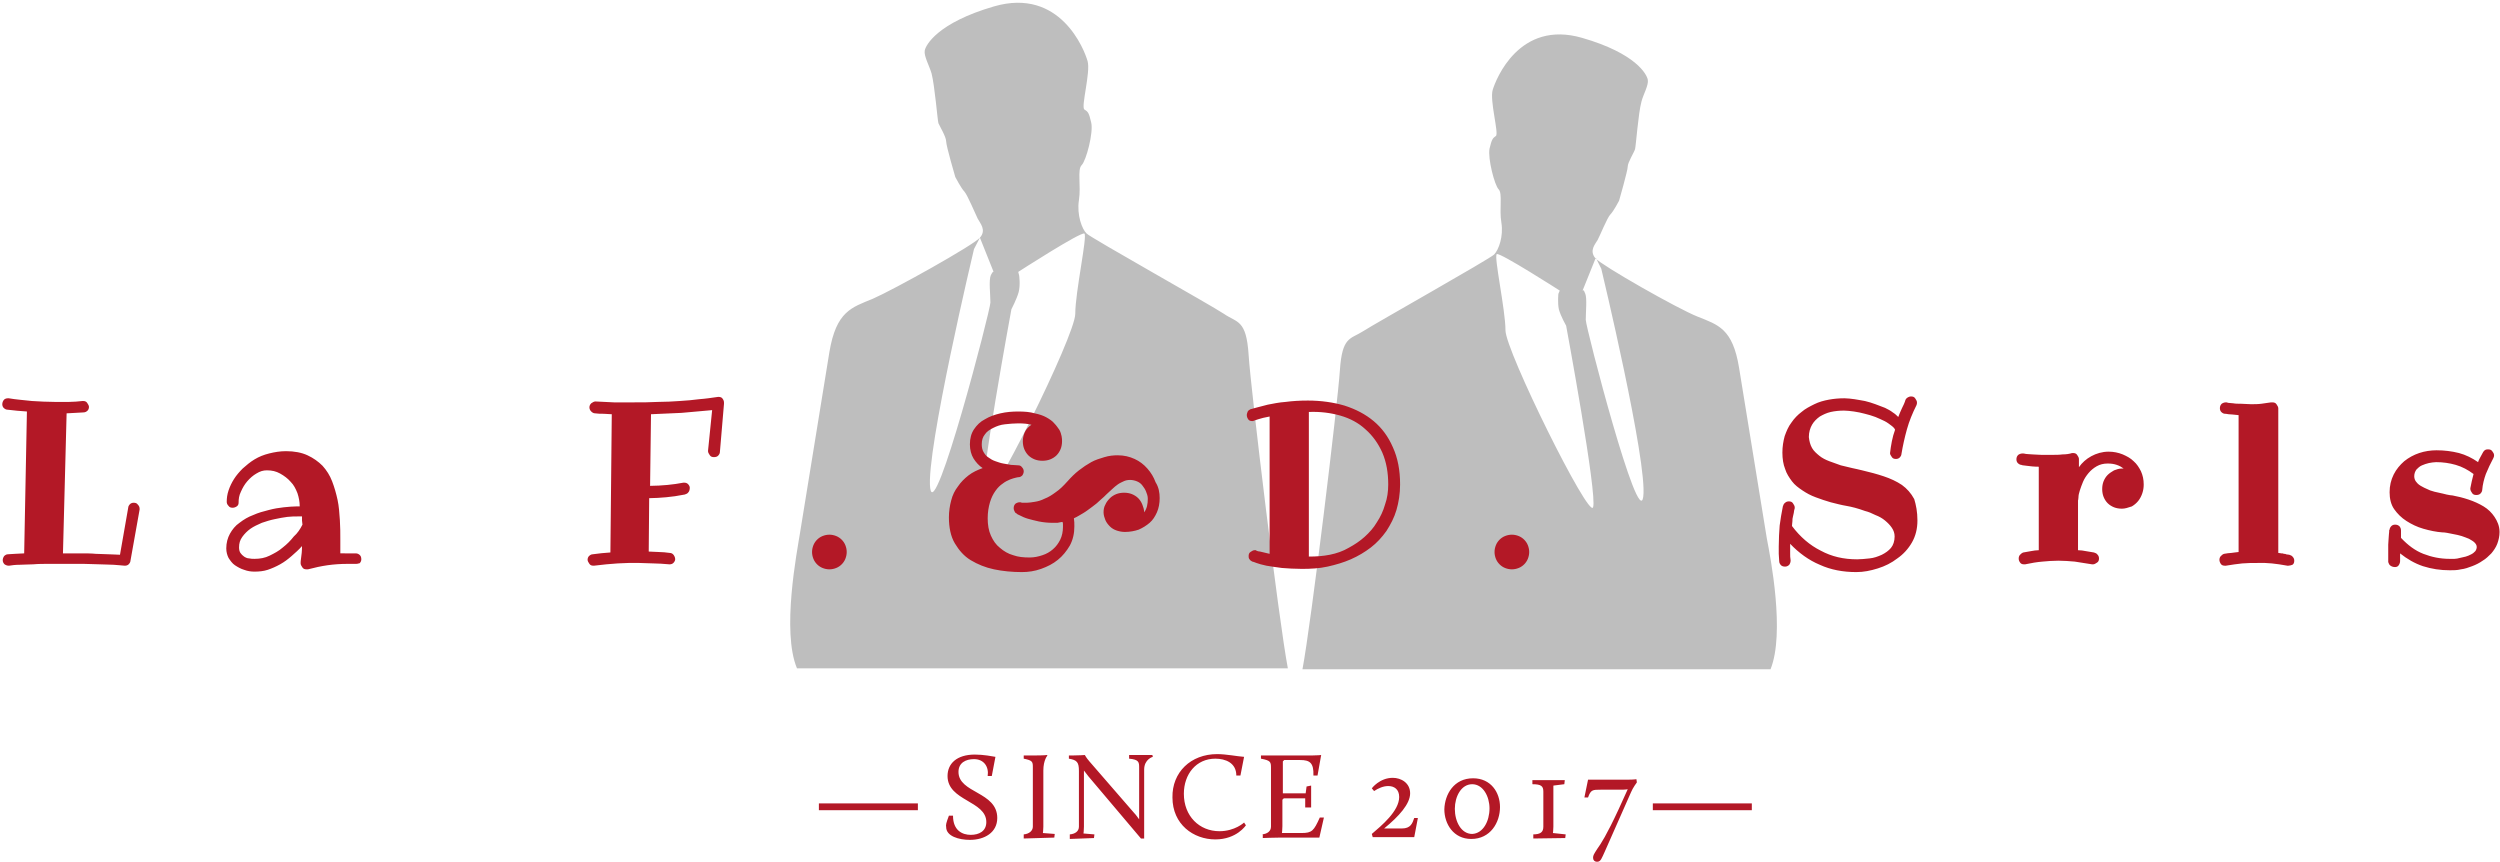
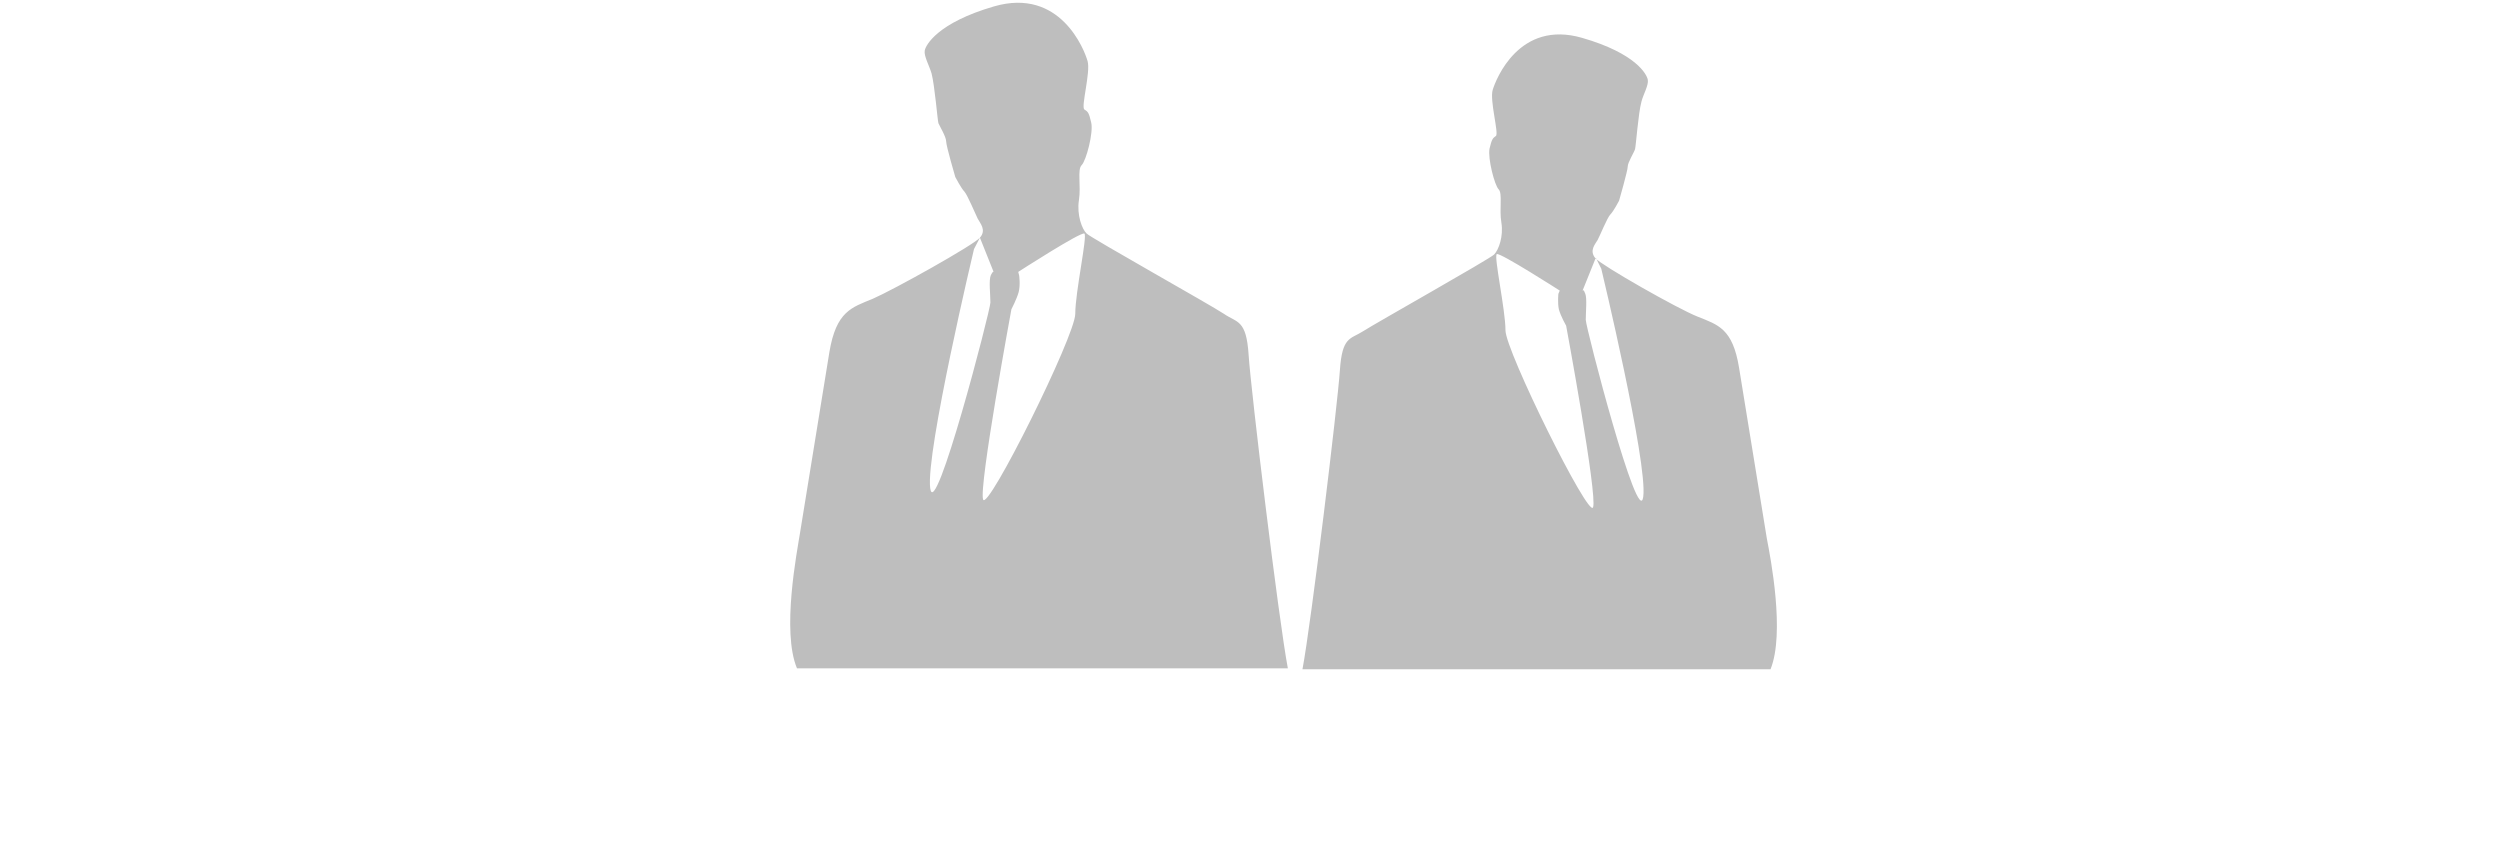
<svg xmlns="http://www.w3.org/2000/svg" width="548" height="189" viewBox="0 0 548 189">
  <g fill="none">
    <path fill="#BEBEBE" d="M388.1 146.7H285.5c1.9-10 7.7-58 8.2-65.5.5-7.5 2.3-6.8 5.1-8.6 2.8-1.8 27.7-15.8 28.7-16.8s2.1-4 1.6-7 .3-6.4-.6-7.3c-.9-.9-2.4-6.8-2-8.9.5-2.1.7-2.3 1.4-2.8s-1.4-7.8-.7-10.1S333 4.3 346.8 8.3c11.8 3.4 14.2 8 14.4 9.2.2 1.2-1 3.2-1.4 4.8-.7 2.6-1.2 9.7-1.4 10.4-.2.7-1.6 2.9-1.6 3.8 0 .9-1.9 7.5-1.9 7.5s-1.2 2.3-1.9 3c-.7.7-2.3 4.7-2.8 5.6-.5.9-1.9 2.3-.5 4 1.4 1.6 17.9 11 22.4 12.8 4.5 1.8 7.7 2.6 9.1 11.2 1.4 8.6 5.4 33.3 6.1 37.5.8 4.1 4 20.7.8 28.6zm-40.6-82.3c.4 1 .1 4 .1 5.7 0 1.7 11.6 46.3 12.6 38.8s-9.2-50-9.2-50l-1.2-2.4-2.9 7.2c.1 0 .2-.4.6.7zm-5.6-.7s-13.1-8.4-13.8-8c-.7.4 1.9 12.2 1.9 16.7s18.3 41.4 19.2 38.8c1-2.6-5.9-39.8-5.9-39.8s-1.2-2.1-1.6-3.6c-.3-1.5-.1-3.4-.1-3.4l.3-.7zm-166.5 52.9c.7-4.4 4.9-30.3 6.4-39.4 1.5-9 4.9-9.8 9.5-11.7 4.6-2 22-11.7 23.5-13.4 1.5-1.7 0-3.2-.5-4.2s-2.2-5.1-2.9-5.9c-.7-.7-2-3.2-2-3.2s-2-6.8-2-7.8-1.4-3.3-1.7-4c-.2-.7-.8-8.2-1.5-10.9-.5-1.7-1.7-3.8-1.5-5 .2-1.2 2.8-6.1 15.2-9.7 14.5-4.2 19.8 9.5 20.5 12 .7 2.4-1.5 10.1-.7 10.6s1 .7 1.5 2.9-1.1 8.3-2.1 9.3-.1 4.5-.6 7.7.7 6.4 1.7 7.3c1 1 27.1 15.6 30.1 17.6 2.9 2 4.9 1.2 5.4 9s6.6 58.2 8.6 68.7H174.7c-3.4-8.1 0-25.5.7-29.9zm42.4-57l-3-7.5-1.3 2.5s-10.6 44.5-9.6 52.4c1 7.9 13.2-39 13.2-40.7 0-1.7-.4-4.9.1-6 .5-1 .6-.7.6-.7zm5.6.8s.3 2-.1 3.6c-.4 1.5-1.6 3.8-1.6 3.8s-7.2 39-6.2 41.7c1 2.7 20.2-35.9 20.2-40.7 0-4.8 2.7-17.1 2-17.6-.7-.5-14.5 8.4-14.5 8.4l.2.8z" />
-     <path fill="#B31826" d="M28.6 122.9c0 .3-.2.6-.4.8-.2.2-.5.3-.8.3h-.1c-.7-.1-1.5-.1-2.4-.2-.9 0-2-.1-3.1-.1s-2.3-.1-3.5-.1h-7.5c-1.2 0-2.4 0-3.5.1-1.1 0-2.1.1-3 .1-.9 0-1.7.1-2.3.2h-.1c-.3 0-.6-.1-.9-.3-.2-.2-.4-.5-.4-.9 0-.3.1-.6.3-.9.2-.2.5-.4.8-.4.5 0 1-.1 1.6-.1.6 0 1.3-.1 2-.1l.6-31.1c-1.4-.1-2.8-.2-4.3-.4-.3 0-.6-.2-.8-.4-.2-.2-.3-.5-.3-.8 0-.4.2-.8.4-1 .2-.2.5-.3.9-.3h.1c1.7.3 3.4.4 5.1.6 1.7.1 3.4.2 5.1.2h3c1 0 2-.1 3-.2h.1c.4 0 .7.1.9.4.2.3.4.6.4.9 0 .3-.1.6-.3.8-.2.2-.5.4-.9.4-.6 0-1.2.1-1.8.1-.6 0-1.2.1-1.9.1l-.8 30.7h4c1.1 0 2.2 0 3.2.1 1 0 2 .1 2.9.1.9 0 1.7.1 2.4.1l1.8-10.3c0-.3.2-.6.4-.8.2-.2.5-.3.8-.3.4 0 .7.1.9.4.3.3.4.6.4.9v.2l-2 11.2zm49.5.7h-1.9c-1.5 0-3 .1-4.4.3-1.4.2-2.8.5-4.3.9h-.1-.2c-.4 0-.7-.1-.9-.4-.2-.3-.4-.6-.4-.9v-.2s0-.4.1-1 .2-1.5.2-2.6c-.7.8-1.5 1.5-2.3 2.2-.8.7-1.6 1.3-2.5 1.8-.9.5-1.8.9-2.7 1.2-.9.3-1.9.4-2.9.4-.8 0-1.5-.1-2.3-.4-.7-.2-1.4-.6-2-1-.6-.4-1-1-1.4-1.6-.3-.6-.5-1.3-.5-2.1 0-1.2.3-2.3.8-3.2.5-.9 1.2-1.8 2.1-2.4.9-.7 1.9-1.3 3-1.7 1.1-.5 2.2-.8 3.4-1.1 1.1-.3 2.3-.5 3.3-.6 1.1-.1 2-.2 2.9-.2h.6c0-1-.2-2-.5-2.9-.4-1-.8-1.8-1.5-2.5-.6-.7-1.4-1.3-2.3-1.8-.9-.5-1.8-.7-2.9-.7-.8 0-1.5.2-2.3.7-.7.4-1.4 1-2 1.7-.6.7-1 1.4-1.4 2.3-.4.8-.5 1.6-.5 2.4 0 .3-.1.6-.4.8-.3.2-.6.3-.9.3-.4 0-.7-.1-.9-.4-.3-.3-.4-.6-.4-.9 0-.8.1-1.6.4-2.5.3-.9.7-1.7 1.2-2.5s1.2-1.6 1.9-2.3c.8-.7 1.6-1.4 2.6-2 1-.6 2-1 3.2-1.3 1.2-.3 2.4-.5 3.7-.5 1.8 0 3.4.3 4.7.9 1.3.6 2.4 1.4 3.3 2.3.9 1 1.6 2.1 2.1 3.4.5 1.3.9 2.7 1.2 4.1.3 1.4.4 2.9.5 4.4.1 1.5.1 2.9.1 4.3v3H78c.4 0 .7.2.9.4.2.2.3.5.3.9 0 .3-.1.6-.4.9 0-.1-.3.1-.7.1zM66.3 115c0-.3-.1-.6-.1-.9v-.9h-.9c-.7 0-1.4 0-2.3.1-.9.1-1.8.3-2.8.5-1 .2-1.9.5-2.8.8-.9.4-1.8.8-2.5 1.3s-1.3 1.1-1.8 1.8-.7 1.4-.7 2.3c0 .5.1.9.3 1.2.2.3.5.6.8.8.3.2.7.4 1.1.4.4.1.8.1 1.2.1 1.2 0 2.3-.2 3.3-.7 1-.5 2-1 2.9-1.8.9-.7 1.7-1.5 2.4-2.4.8-.7 1.4-1.6 1.9-2.6zm91.5-15.9c0 .3-.2.6-.4.8-.2.2-.5.3-.9.3s-.7-.1-.9-.4c-.2-.3-.4-.6-.4-.9v-.1l.9-8.9c-2.2.2-4.5.4-6.7.6-2.2.1-4.4.2-6.7.3l-.2 15.7c1.3 0 2.6-.1 3.8-.2 1.2-.1 2.4-.3 3.5-.5h.2c.3 0 .6.1.8.3.2.2.4.5.4.8 0 .4-.1.8-.3 1-.2.3-.5.4-.8.5-1.5.3-2.9.5-4.1.6-1.2.1-2.5.2-3.7.2l-.1 11.7c.7 0 1.4.1 2.2.1.8 0 1.6.1 2.4.2.4 0 .7.2.9.5.2.3.3.6.3.9 0 .3-.2.6-.4.8-.2.2-.5.3-.8.3h-.1c-1.3-.1-2.4-.2-3.5-.2s-2.1-.1-3.1-.1h-2.3c-.8 0-1.6.1-2.4.1-.8.1-1.7.1-2.5.2l-2.7.3h-.1c-.4 0-.7-.1-.9-.4-.2-.3-.4-.6-.4-.9 0-.3.1-.6.3-.8.2-.2.5-.4.8-.4 1.3-.2 2.6-.3 3.9-.4l.3-30.3c-.6 0-1.2-.1-1.8-.1-.6 0-1.2 0-1.9-.1-.3 0-.6-.2-.8-.4-.2-.2-.4-.5-.4-.9 0-.3.1-.6.4-.9.3-.2.6-.4.9-.4 1.4.1 2.7.1 4.1.2h4.1c2 0 3.8 0 5.5-.1 1.7 0 3.3-.1 4.8-.2s2.9-.2 4.3-.4c1.4-.1 2.7-.3 4.1-.5h.1c.4 0 .7.1.9.4.2.3.3.5.3.9v.2l-.9 10.6zm27.8 21.9c0 .5-.1 1-.3 1.5-.2.5-.5.9-.8 1.2-.3.3-.7.6-1.2.8-.5.2-1 .3-1.5.3s-1-.1-1.5-.3c-.5-.2-.9-.5-1.2-.8-.3-.3-.6-.7-.8-1.2-.2-.5-.3-1-.3-1.5s.1-1 .3-1.5c.2-.5.5-.9.8-1.2.3-.3.7-.6 1.2-.8.5-.2 1-.3 1.5-.3s1 .1 1.5.3c.5.2.9.5 1.2.8.3.3.6.7.8 1.2.2.5.3 1 .3 1.5zm68.6-11.8c0 1.1-.2 2.2-.6 3.1-.4.9-.9 1.7-1.6 2.3-.7.6-1.5 1.1-2.4 1.5-.9.3-1.9.5-3 .5-.6 0-1.2-.1-1.8-.3-.6-.2-1.1-.5-1.5-.9-.4-.4-.8-.9-1-1.4-.2-.5-.4-1.1-.4-1.7 0-.6.1-1.2.4-1.7.2-.5.6-1 1-1.4.4-.4.9-.7 1.4-.9.5-.2 1.1-.3 1.7-.3.6 0 1.2.1 1.7.3.5.2 1 .5 1.4.9.4.4.7.9.9 1.4.2.5.4 1.1.4 1.7.6-.8.8-1.8.8-3 0-.6-.2-1.1-.4-1.6s-.5-.9-.8-1.3c-.3-.4-.7-.7-1.2-.9-.5-.2-1-.3-1.5-.3s-1 .1-1.4.3c-.4.2-.9.4-1.3.7-.4.3-.8.6-1.2 1-.4.4-.8.7-1.2 1.1-.4.4-.8.8-1.4 1.3-.5.5-1.1 1-1.8 1.5s-1.3 1-2 1.4c-.7.4-1.3.8-2 1.1.1.6.1 1.2.1 1.8 0 1.5-.3 2.9-1 4.2-.7 1.2-1.6 2.3-2.6 3.1-1.1.9-2.3 1.5-3.7 2-1.4.5-2.8.7-4.2.7-2.1 0-4.2-.2-6.1-.6-1.9-.4-3.6-1.1-5.1-2-1.5-.9-2.6-2.2-3.5-3.7-.9-1.5-1.3-3.5-1.3-5.7 0-1.3.2-2.6.5-3.7.3-1.2.8-2.2 1.5-3.1.6-.9 1.4-1.7 2.3-2.4.9-.7 2-1.2 3.1-1.6-.8-.5-1.5-1.3-2-2.1s-.8-1.9-.8-3.1c0-1.3.3-2.4.9-3.3.6-.9 1.4-1.7 2.4-2.2 1-.6 2.1-1 3.4-1.3 1.3-.3 2.6-.4 3.9-.4 1.4 0 2.6.1 3.6.4 1 .2 1.9.5 2.6.9.7.4 1.3.8 1.7 1.3.5.5.8 1 1.1 1.4.3.5.4 1 .5 1.4.1.5.1.8.1 1.1 0 .6-.1 1.2-.3 1.7-.2.5-.5 1-.9 1.4-.4.4-.9.7-1.4.9-.5.2-1.1.3-1.7.3-.6 0-1.2-.1-1.7-.3-.5-.2-1-.5-1.4-.9-.4-.4-.7-.9-.9-1.4-.2-.5-.3-1.1-.3-1.7 0-.8.2-1.5.5-2.1.3-.6.8-1.1 1.4-1.5-.8-.2-1.7-.3-2.9-.3-1 0-1.9.1-2.9.2s-1.8.4-2.6.8-1.4.8-1.8 1.4c-.5.6-.7 1.3-.7 2.2 0 .6.1 1.2.4 1.7.3.5.6.9 1.1 1.2.4.3.9.6 1.5.8.6.2 1.1.4 1.7.5.6.1 1.2.2 1.7.3.6 0 1.1.1 1.6.1.3 0 .6.1.8.4.2.2.4.5.4.9 0 .3-.1.6-.3.9-.2.2-.5.4-.8.4 0 0-.3 0-.6.1-.4.1-.8.2-1.3.4s-1.1.5-1.6.9c-.6.4-1.1.9-1.6 1.6-.5.7-.9 1.5-1.2 2.5-.3 1-.5 2.2-.5 3.5 0 1.4.2 2.7.7 3.8.5 1.1 1.1 2 2 2.7.8.7 1.8 1.3 2.9 1.6 1.1.4 2.3.5 3.6.5 1 0 1.9-.2 2.8-.5.9-.3 1.6-.7 2.3-1.3.7-.6 1.2-1.3 1.6-2.1.4-.8.6-1.8.6-2.8v-.5c0-.2 0-.4-.1-.6-.4.1-.8.1-1.1.2h-1.1c-1 0-2-.1-3-.3-.9-.2-1.7-.4-2.4-.6-.7-.2-1.3-.5-1.7-.7-.4-.2-.7-.3-.7-.4-.2-.1-.4-.2-.5-.5-.1-.2-.2-.4-.2-.7 0-.4.1-.7.4-1 .3-.2.6-.3.9-.3h.2s.2.1.4.1h1c.5 0 1-.1 1.7-.2s1.4-.3 2.2-.7c.8-.3 1.6-.8 2.4-1.4.9-.6 1.7-1.4 2.6-2.4.8-.9 1.6-1.7 2.5-2.4.9-.7 1.8-1.3 2.7-1.8.9-.5 1.9-.8 2.9-1.1 1-.3 1.9-.4 2.9-.4 1.4 0 2.6.3 3.7.8s2 1.2 2.8 2.1c.8.9 1.4 1.9 1.8 3 .7 1.1.9 2.3.9 3.5zm52.7-3c0 2-.3 3.9-.8 5.6-.5 1.7-1.3 3.2-2.2 4.6-1 1.4-2.1 2.6-3.4 3.6-1.3 1-2.8 1.9-4.4 2.6-1.6.7-3.3 1.2-5.1 1.6-1.8.4-3.7.5-5.6.5-1.6 0-3.1-.1-4.4-.2-1.3-.2-2.4-.3-3.4-.5-.9-.2-1.7-.4-2.2-.6-.5-.2-.8-.3-.9-.3-.2-.1-.5-.3-.6-.5-.2-.2-.2-.5-.2-.7 0-.4.1-.7.4-.9.3-.2.6-.4.9-.4h.2c.1 0 .1 0 .2.1.2.1.5.2.8.2.5.1 1.2.3 2.1.5V91.3c-1.1.2-1.9.4-2.5.6l-.9.3c-.1 0-.2.1-.2.1h-.2c-.4 0-.7-.1-.9-.4-.2-.3-.3-.6-.3-.9 0-.3.1-.5.2-.8.1-.2.4-.4.6-.5.1 0 .4-.1 1.1-.3.7-.2 1.6-.4 2.7-.7 1.1-.2 2.4-.5 3.9-.6 1.5-.2 3.1-.3 4.9-.3 2.9 0 5.6.4 8 1.1 2.5.8 4.6 1.9 6.4 3.4 1.8 1.5 3.2 3.4 4.2 5.7 1.1 2.4 1.6 5.1 1.6 8.2zm-2.6 0c0-2.6-.4-4.9-1.3-7-.9-2-2.1-3.7-3.7-5.1-1.5-1.4-3.4-2.4-5.5-3-2.1-.6-4.4-.9-6.9-.8V122c1.6 0 3.1-.1 4.6-.4 1.5-.3 2.9-.8 4.1-1.5 1.3-.7 2.5-1.5 3.5-2.4 1.1-1 2-2 2.7-3.2.8-1.2 1.4-2.5 1.8-3.9.5-1.4.7-2.9.7-4.4zm30.9 14.8c0 .5-.1 1-.3 1.5-.2.5-.5.9-.8 1.2-.3.3-.7.6-1.2.8-.5.2-1 .3-1.5.3s-1-.1-1.5-.3c-.5-.2-.9-.5-1.2-.8-.3-.3-.6-.7-.8-1.2-.2-.5-.3-1-.3-1.5s.1-1 .3-1.5c.2-.5.5-.9.8-1.2.3-.3.7-.6 1.2-.8.5-.2 1-.3 1.5-.3s1 .1 1.5.3c.5.2.9.5 1.2.8.3.3.6.7.8 1.2.2.5.3 1 .3 1.5zm85.1-6.9c0 1.8-.4 3.4-1.2 4.8-.8 1.4-1.9 2.6-3.2 3.5-1.3 1-2.7 1.7-4.3 2.2-1.6.5-3.1.8-4.7.8-2.9 0-5.6-.5-8-1.6-2.4-1-4.6-2.6-6.5-4.6v2.1c0 .5 0 1 .1 1.5v.1c0 .3-.1.6-.3.9-.2.2-.5.4-.9.4s-.7-.1-.9-.3c-.2-.2-.4-.5-.4-.9 0-.5-.1-1.1-.1-1.6v-1.6c0-1.7.1-3.2.2-4.6.2-1.4.4-2.8.7-4.2.1-.3.2-.6.5-.8.2-.2.5-.3.8-.3.4 0 .7.1.9.4.2.3.4.6.4.9v.2c-.1.4-.2.7-.2 1-.1.3-.1.6-.2.9-.1.3-.1.6-.1.9 0 .3-.1.7-.1 1.1 1.8 2.4 3.9 4.2 6.3 5.4 2.4 1.3 5 1.9 8 1.9.8 0 1.7-.1 2.7-.2 1-.1 1.8-.4 2.7-.8.8-.4 1.5-.9 2-1.5s.8-1.5.8-2.5c0-.7-.2-1.3-.6-1.9-.4-.6-.9-1.1-1.5-1.6s-1.3-.9-2.1-1.2c-.8-.4-1.5-.7-2.3-.9-.8-.3-1.5-.5-2.2-.7-.7-.2-1.3-.3-1.8-.4-1.2-.2-2.3-.5-3.5-.8-1.1-.3-2.2-.7-3.3-1.1-1.1-.4-2-.9-2.9-1.5-.9-.6-1.7-1.2-2.3-2-.6-.8-1.2-1.7-1.5-2.7-.4-1-.6-2.2-.6-3.6 0-1.3.2-2.5.5-3.6.4-1.1.8-2.1 1.5-3 .6-.9 1.4-1.7 2.2-2.3.8-.7 1.8-1.2 2.8-1.7 1-.5 2.1-.8 3.2-1 1.1-.2 2.2-.3 3.4-.3.7 0 1.4.1 2.2.2.8.1 1.6.3 2.3.4.8.2 1.5.4 2.3.7.7.3 1.4.5 2.1.8.6.3 1.2.6 1.7 1 .5.3.9.7 1.2 1 .2-.6.5-1.2.8-1.9.3-.6.6-1.2.8-1.9.1-.2.3-.4.5-.5.2-.1.4-.2.7-.2.4 0 .7.1.9.4.2.3.4.6.4.9 0 .2 0 .4-.1.6-.9 1.8-1.6 3.5-2.1 5.3-.5 1.8-.9 3.6-1.2 5.4 0 .3-.2.6-.4.8-.2.2-.5.3-.8.3-.4 0-.7-.1-.9-.4-.2-.3-.4-.6-.4-.8v-.1c.2-1.7.5-3.5 1.1-5.1-.1-.3-.4-.6-.8-.9-.4-.3-.9-.7-1.5-1-.6-.3-1.3-.6-2-.9-.8-.3-1.5-.5-2.3-.7-.8-.2-1.6-.4-2.4-.5-.8-.1-1.5-.2-2.2-.2-1 0-2 .1-2.9.3-.9.2-1.7.6-2.4 1-.7.5-1.3 1.1-1.7 1.8-.4.7-.7 1.6-.7 2.7.1.9.3 1.7.7 2.4.4.7 1 1.2 1.6 1.7.6.5 1.4.9 2.2 1.2.8.3 1.7.6 2.5.9.8.2 1.7.4 2.5.6.8.2 1.5.3 2.2.5 1.7.4 3.2.8 4.7 1.3s2.8 1.1 4 1.9c1.1.8 2 1.8 2.7 3.1.4 1.3.7 2.8.7 4.7zm44.8-2.6c-.6 0-1.2-.1-1.7-.3-.5-.2-1-.5-1.4-.9-.4-.4-.7-.9-.9-1.4-.2-.5-.3-1.1-.3-1.7 0-.6.1-1.2.3-1.7.2-.5.5-1 .9-1.4.4-.4.9-.7 1.4-1 .5-.2 1.1-.4 1.7-.4h.4c-.4-.3-.9-.6-1.5-.8-.6-.2-1.2-.3-2-.3-.9 0-1.7.2-2.4.6-.7.4-1.3.9-1.8 1.5s-.9 1.2-1.2 1.9c-.3.7-.5 1.3-.7 1.9-.2.6-.3 1.1-.3 1.5 0 .4-.1.7-.1.7v10.9c.6 0 1.2.1 1.7.2l1.8.3c.3.1.6.2.8.5.2.2.3.5.3.8 0 .4-.1.7-.4.9-.3.2-.6.4-.9.4h-.2c-1.3-.2-2.6-.4-3.8-.6-1.2-.1-2.4-.2-3.6-.2-1.2 0-2.4.1-3.5.2-1.2.1-2.4.3-3.8.6h-.2c-.4 0-.7-.1-.9-.4-.2-.3-.3-.5-.3-.9 0-.3.1-.6.3-.8.2-.2.4-.4.7-.5.6-.1 1.1-.2 1.7-.3.6-.1 1.1-.2 1.7-.2v-18.3c-1 0-1.9-.1-2.6-.2-.7-.1-1.1-.1-1.2-.2-.3 0-.6-.2-.8-.4-.2-.2-.3-.5-.3-.8 0-.4.1-.7.4-1 .3-.2.6-.3.9-.3h.2s.2 0 .6.1c.4 0 .8.1 1.4.1.6 0 1.2.1 2 .1h2.3c.8 0 1.6 0 2.3-.1.8 0 1.5-.1 2.1-.3h.2c.4 0 .7.1.9.4.2.3.4.6.4.9v1.8c.7-1 1.6-1.8 2.7-2.4 1.1-.6 2.4-1 3.8-1 1.1 0 2.1.2 3.1.6.9.4 1.7.8 2.4 1.5.7.6 1.2 1.4 1.6 2.2.4.9.6 1.8.6 2.9 0 .7-.1 1.3-.3 1.9-.2.6-.5 1.2-.9 1.7s-.9.9-1.4 1.2c-.9.3-1.5.5-2.2.5zm36.5 12.5h-.2c-.7-.1-1.3-.2-1.8-.3-.5-.1-1.1-.1-1.6-.2-.5 0-1-.1-1.5-.1h-1.6c-1.2 0-2.3 0-3.4.1s-2.3.3-3.6.5h-.2c-.4 0-.7-.1-.9-.4-.2-.3-.3-.6-.3-.9 0-.3.1-.6.3-.8.2-.2.4-.4.7-.5.6-.1 1.2-.2 1.6-.2.5-.1 1-.1 1.6-.2V91c-1-.1-1.8-.2-2.2-.2-.5-.1-.7-.1-.8-.1-.3 0-.6-.2-.8-.4-.2-.2-.3-.5-.3-.8 0-.4.1-.7.4-1 .3-.2.6-.3.9-.3h.1s.2 0 .4.1c.3 0 .7.1 1.1.1.5.1 1.1.1 1.7.1.7 0 1.4.1 2.2.1.8 0 1.6 0 2.3-.1.8-.1 1.4-.2 2.1-.3h.3c.4 0 .7.1.9.4.2.3.4.6.4.9v31.7c.3 0 .5.1.7.1.2 0 .4 0 .5.1.2 0 .4 0 .5.1.2 0 .4.1.7.1.3.1.6.2.8.5.2.2.3.5.3.8 0 .4-.1.7-.4.9-.3.1-.6.2-.9.2zm46.3-7.4c0 .9-.2 1.8-.5 2.6s-.8 1.5-1.3 2.1c-.6.6-1.2 1.2-1.9 1.6-.7.5-1.5.9-2.3 1.2-.8.3-1.6.6-2.5.7-.8.2-1.6.2-2.4.2-2.1 0-4-.3-5.9-.9-1.8-.6-3.5-1.6-5-2.8V123c0 .3-.1.6-.3.9-.2.3-.5.4-.8.4-.4 0-.7-.1-1-.3-.3-.2-.4-.5-.5-.8v-1-1-1.8c0-.6.1-1.1.1-1.6s.1-.9.1-1.2c0-.3 0-.5.1-.5 0-.3.2-.6.4-.8.2-.2.5-.3.8-.3.4 0 .7.1 1 .4.2.3.3.5.3.9v1.6c1.5 1.6 3.1 2.8 4.9 3.5 1.8.7 3.7 1.1 5.8 1.1h1c.4 0 .8-.1 1.2-.2.4-.1.9-.2 1.3-.3.4-.1.8-.3 1.2-.5.4-.2.6-.4.9-.7.2-.3.3-.6.3-.9 0-.4-.2-.7-.5-1-.3-.3-.7-.5-1.2-.8-.5-.2-1-.4-1.6-.6-.6-.2-1.2-.3-1.7-.4-.6-.1-1.1-.2-1.5-.3-.5-.1-.8-.1-1-.1-1.4-.1-2.8-.4-4.2-.8-1.4-.4-2.6-1-3.7-1.7s-2-1.6-2.7-2.6c-.7-1-1-2.3-1-3.7 0-1.4.3-2.7.9-3.9.6-1.2 1.4-2.1 2.3-2.9 1-.8 2.1-1.4 3.3-1.8 1.2-.4 2.5-.6 3.8-.6 1.7 0 3.3.2 4.9.6 1.5.4 2.9 1.1 4.2 2 .1-.4.3-.7.5-1.1.2-.4.4-.7.6-1.1.1-.2.3-.4.5-.5.2-.1.4-.1.6-.1.4 0 .7.1.9.4.2.3.4.5.4.9 0 .3-.1.5-.2.7-.6 1.1-1.1 2.2-1.6 3.4-.4 1.1-.7 2.3-.8 3.5 0 .3-.2.6-.4.8-.2.2-.5.3-.9.3s-.7-.1-.9-.4c-.2-.3-.4-.6-.4-.9v-.2c.2-1 .4-2 .7-3.1-1.2-.9-2.5-1.6-3.9-2-1.4-.4-2.8-.6-4.3-.6-.5 0-1 .1-1.6.2-.5.1-1 .3-1.5.5s-.9.6-1.2.9c-.3.4-.5.9-.5 1.5 0 .5.2 1 .5 1.3.3.4.7.7 1.3 1 .5.3 1.1.5 1.7.8.6.2 1.3.4 1.9.5.6.1 1.2.3 1.7.4.5.1 1 .2 1.3.2 1.1.2 2.3.5 3.5.9 1.2.4 2.3.9 3.3 1.5s1.8 1.4 2.4 2.3c.6.9 1.1 2 1.1 3.3zM179.5 176.1h21.7v1.5h-21.7zM208 178.8h.9c0 3.3 2.1 4.2 3.9 4.2 1.8 0 3.4-.8 3.4-2.8 0-4.7-8.5-4.6-8.5-10.1 0-2.7 2-4.7 6-4.7 1.9 0 3.9.4 4.5.5l-.8 4.2h-.9c.3-2-.8-3.7-3-3.7-1.8 0-3.4.8-3.4 2.8 0 4.7 8.5 4.3 8.5 10.1 0 3.2-2.8 4.8-6 4.8-2.4 0-5.2-.8-5.2-2.8-.1-.5 0-.9.6-2.5zm16.4 4.1c1.2-.1 2-.8 2-1.7v-12.9c0-1.3 0-1.6-2-2v-.7h2.1c2.4 0 3-.1 3-.1l.1.1s-.9 1-.9 3.3v12.3c0 .8-.1 1.4-.1 1.4l2.6.2-.1.8-6.7.2v-.9zm10.1 0c1.2-.1 2-.7 2-1.7V169c0-1.9-.4-2.4-2.2-2.7v-.7h.8c1.3 0 2.7-.1 2.7-.1s.3.6 1 1.4l9.8 11.3c.4.4.8 1 1.1 1.4v-11.3c0-1.2 0-1.8-2.2-2v-.8h5.1l.1.4s-1.9.5-1.9 2.8v15.1h-.7l-11.5-13.6c-.3-.4-.7-.9-1-1.3v12.3c0 .8-.1 1.5-.1 1.5l2.4.2-.1.8-5.3.2v-1zm32.3-17.6c2 0 4.4.5 5.9.6l-.8 4.1h-.9c0-2.8-2.4-3.7-4.6-3.7-4.2 0-6.9 3.4-6.9 7.7 0 4.9 3.4 8.2 7.8 8.2 3.4 0 5.4-1.9 5.4-1.9l.4.6s-2 3.1-6.7 3.1c-4.8 0-9.4-3.3-9.4-9.2-.1-5.5 4-9.5 9.8-9.5zm9.8 17.6c1.2-.1 2-.7 2-1.7v-12.9c0-1.3-.1-1.6-2.2-2v-.7h11.2c1.1 0 2-.1 2-.1l-.8 4.5h-.9c.1-2.8-.8-3.4-2.9-3.4h-3.5l-.3.3v7h5l.2-1.5 1-.2v4.8h-1.3v-2h-4.7l-.3.3v5.8c0 .8-.1 1.5-.1 1.5h4.3c2.3 0 2.7-.5 4-3.4h.9l-1 4.4h-8.5c-1.4 0-3.9.1-3.9.1v-.8h-.2zm24.1-.1c2.1-1.8 6-5 6-8.1 0-1.7-1.1-2.4-2.4-2.4-1.1 0-2.2.5-3.1 1.1l-.5-.6s1.7-2.3 4.6-2.3c1.8 0 3.8 1.1 3.8 3.4s-2.4 5-5.7 7.7h3.9c1.9 0 2.3-1.1 2.7-2.3h.8l-.8 4.2h-9.1l-.2-.7zm22.2-12.2c3.9 0 5.9 3.1 5.9 6.3 0 3.4-2.1 7-6.3 7-3.9 0-5.9-3.3-5.9-6.5.1-3.3 2.1-6.8 6.3-6.8zm3.6 6.6c0-2.6-1.4-5.3-3.8-5.3s-3.8 2.7-3.8 5.4c0 2.8 1.4 5.5 3.8 5.5 2.4-.1 3.8-2.8 3.8-5.6zm9.5 5.7c1.7 0 2.3-.5 2.3-1.7v-7.7c0-1.2-.5-1.6-2.4-1.6v-.9h7.1l-.1.9-2.4.3v9c0 .8-.1 1.4-.1 1.4l2.8.3-.1.8-7 .1v-.9h-.1zm18.8-5.5l2-4.4c-.5.1-1.2.1-1.8.1h-4.1c-1.8 0-2.2 0-2.8 1.7h-.8l.8-3.9h8.9c1.1 0 1.7-.1 1.7-.1l.1.7s-.9 1.2-1.3 2.2l-5.7 12.9c-.7 1.5-.9 2.3-1.7 2.3-.7 0-.9-.5-.9-.9 0-.5.2-.8.9-1.9.8-1.1 2.1-3.1 4.7-8.7zM362.4 176.1H384v1.5h-21.7v-1.5z" />
  </g>
</svg>